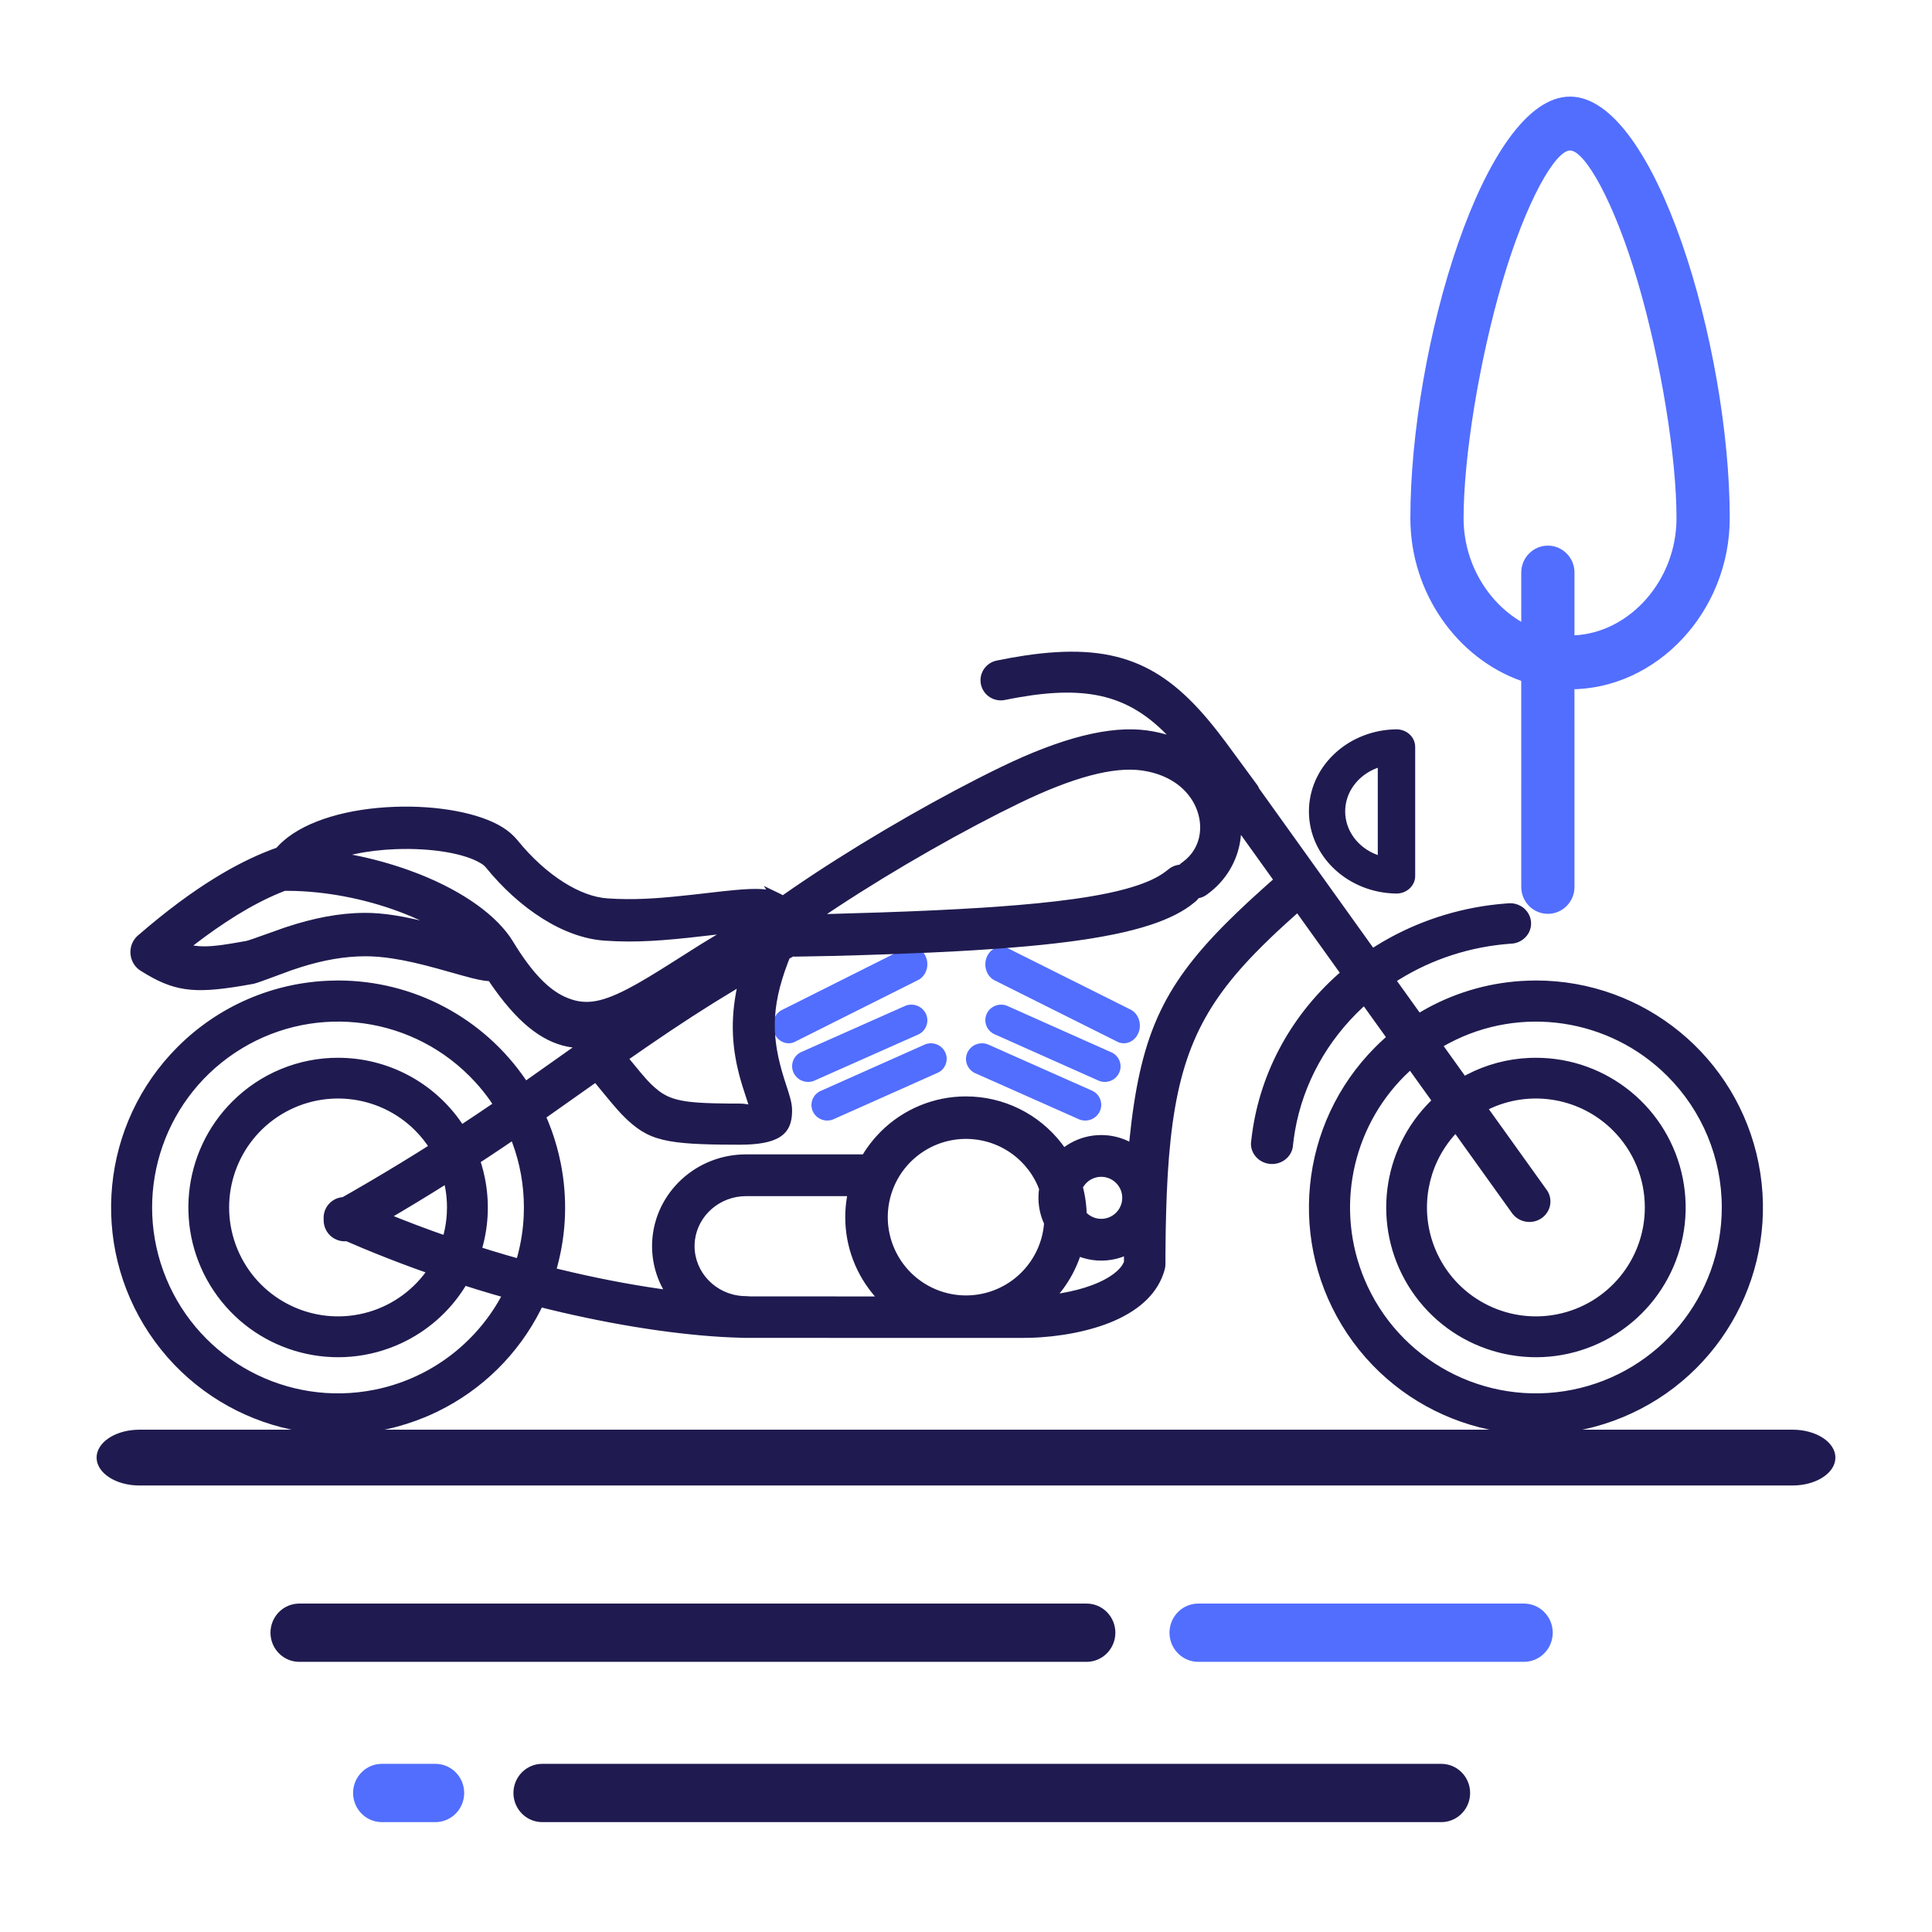
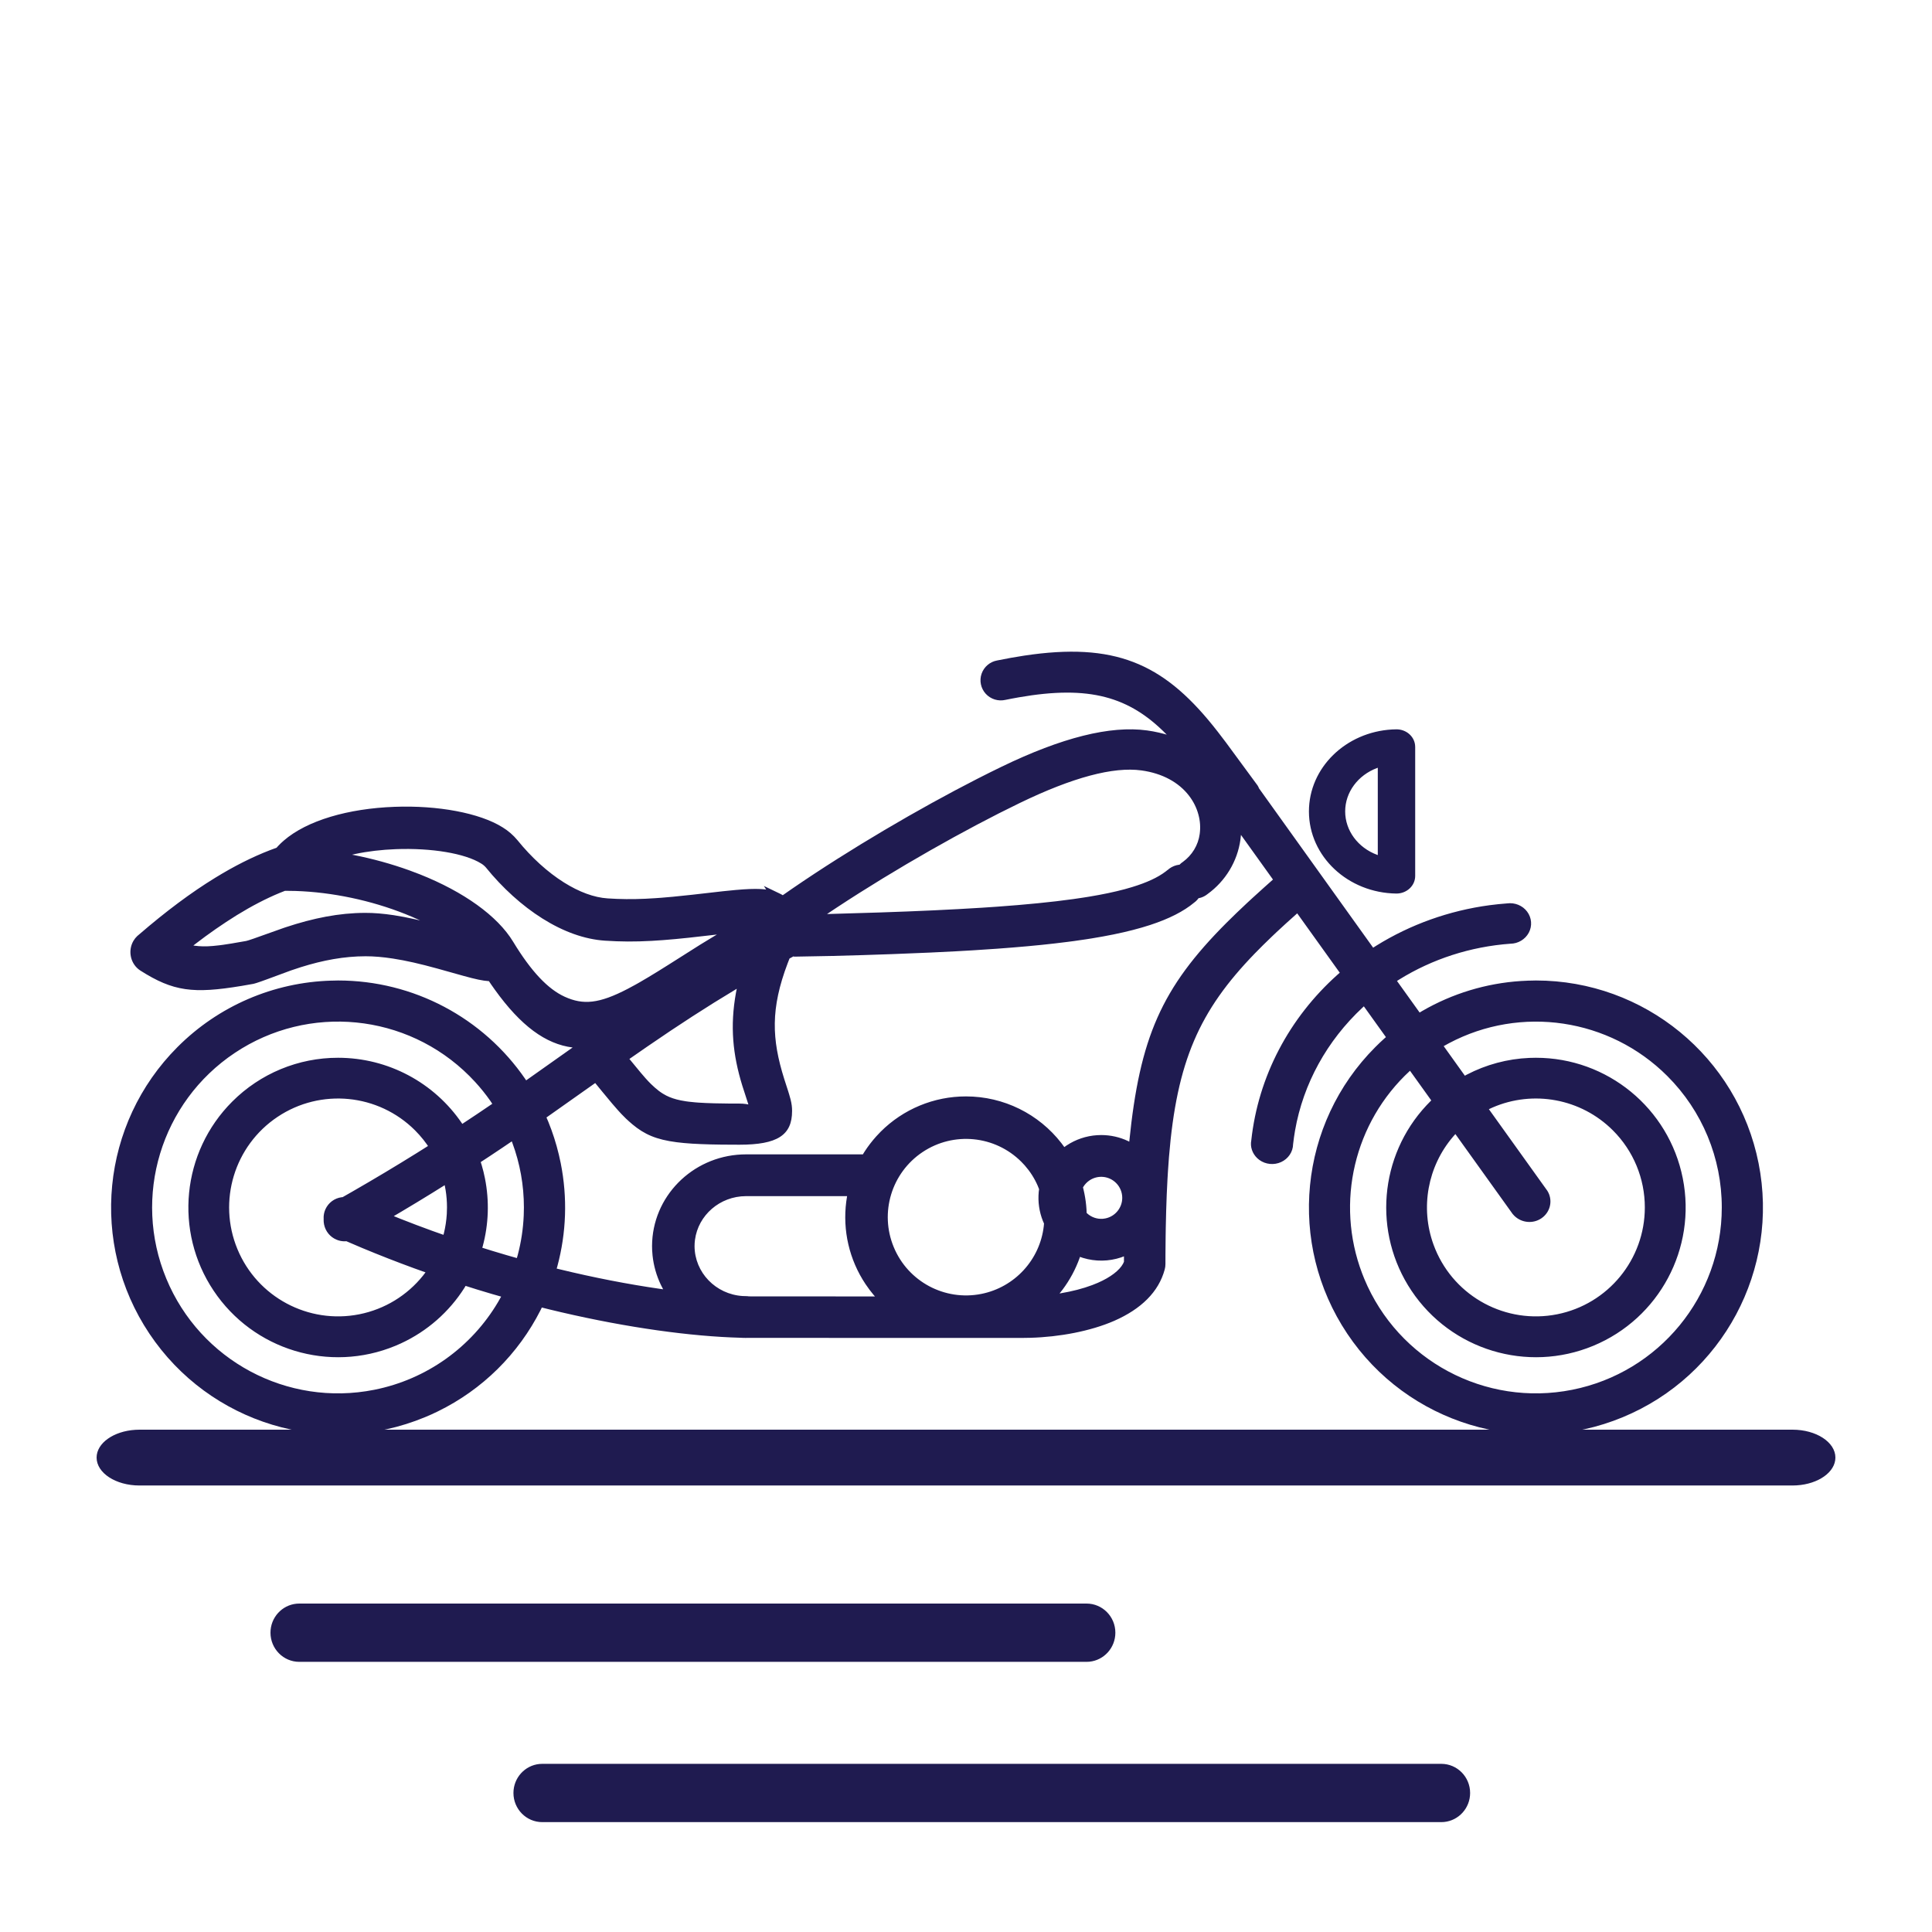
<svg xmlns="http://www.w3.org/2000/svg" width="100px" height="100px" viewBox="0 0 100 100" version="1.1">
  <title>Icons/Special Icons/motorcycle</title>
  <g id="Icons/Special-Icons/motorcycle" stroke="none" stroke-width="1" fill="none" fill-rule="evenodd">
    <path d="M74.601,91.296 C75.425,91.296 76.093,91.971 76.093,92.804 C76.093,93.589 75.501,94.233 74.745,94.306 L74.601,94.313 L28.068,94.313 C27.244,94.313 26.576,93.638 26.576,92.804 C26.576,92.02 27.168,91.376 27.924,91.303 L28.068,91.296 L74.601,91.296 Z M56.239,83 C57.063,83 57.731,83.675 57.731,84.508 C57.731,85.292 57.139,85.937 56.383,86.01 L56.239,86.017 L15.492,86.017 C14.668,86.017 14,85.341 14,84.508 C14,83.724 14.592,83.08 15.348,83.007 L15.492,83 L56.239,83 Z M92.782,74 C94.007,74 95,74.647 95,75.444 C95,76.195 94.12,76.812 92.995,76.882 L92.782,76.889 L7.218,76.889 C5.993,76.889 5,76.242 5,75.444 C5,74.694 5.88,74.077 7.005,74.007 L7.218,74 L92.782,74 Z" id="Combined-Shape" fill="#1F1B50" />
-     <path d="M22.534,91.296 C23.358,91.296 24.026,91.971 24.026,92.804 C24.026,93.589 23.434,94.233 22.678,94.306 L22.534,94.313 L19.768,94.313 C18.944,94.313 18.276,93.638 18.276,92.804 C18.276,92.02 18.868,91.376 19.624,91.303 L19.768,91.296 L22.534,91.296 Z M78.877,83 C79.701,83 80.369,83.675 80.369,84.508 C80.369,85.292 79.777,85.937 79.021,86.01 L78.877,86.017 L62.024,86.017 C61.201,86.017 60.533,85.341 60.533,84.508 C60.533,83.724 61.124,83.08 61.881,83.007 L62.024,83 L78.877,83 Z M51.115,54.049 L56.566,56.471 C56.948,56.674 57.105,57.132 56.927,57.52 C56.748,57.909 56.294,58.096 55.885,57.951 L50.434,55.529 C50.052,55.326 49.895,54.868 50.073,54.48 C50.252,54.091 50.706,53.904 51.115,54.049 Z M48.928,54.474 C49.104,54.858 48.949,55.31 48.572,55.511 L43.205,57.904 C42.936,58.047 42.608,58.029 42.356,57.859 C42.103,57.689 41.969,57.395 42.006,57.097 C42.044,56.798 42.248,56.545 42.535,56.441 L47.902,54.049 C48.304,53.905 48.752,54.09 48.928,54.474 Z M47.927,52.48 C48.105,52.868 47.948,53.326 47.566,53.529 L42.115,55.951 C41.706,56.096 41.252,55.909 41.073,55.52 C40.895,55.132 41.052,54.674 41.434,54.471 L46.885,52.049 C47.294,51.904 47.748,52.091 47.927,52.48 Z M52.208,52.097 L57.571,54.489 C57.948,54.689 58.104,55.142 57.928,55.526 C57.751,55.911 57.303,56.096 56.901,55.951 L51.538,53.559 C51.25,53.456 51.045,53.203 51.006,52.904 C50.968,52.605 51.103,52.31 51.357,52.14 C51.61,51.97 51.938,51.954 52.208,52.097 Z M47.642,49.158 C47.896,49.349 48.032,49.682 47.994,50.019 C47.955,50.356 47.749,50.641 47.46,50.757 L41.099,53.946 C40.696,54.107 40.249,53.898 40.073,53.467 C39.897,53.036 40.05,52.527 40.426,52.3 L46.789,49.11 C47.059,48.948 47.389,48.966 47.642,49.158 Z M52.117,49.056 L58.564,52.279 C58.947,52.508 59.105,53.023 58.926,53.461 C58.747,53.898 58.292,54.109 57.883,53.944 L51.436,50.721 C51.053,50.492 50.895,49.977 51.074,49.539 C51.253,49.102 51.708,48.891 52.117,49.056 Z M81.265,5 C85.705,5 89.531,18.016 89.531,26.821 C89.531,31.65 85.763,35.679 81.265,35.679 L81.494,35.674 L81.495,45.905 C81.495,46.675 80.878,47.3 80.117,47.3 C79.401,47.3 78.813,46.747 78.746,46.039 L78.74,45.905 L78.739,35.243 C75.441,34.077 73,30.708 73,26.821 C73,18.016 76.825,5 81.265,5 Z M81.265,7.789 C80.507,7.789 78.992,10.399 77.764,14.575 C76.562,18.666 75.755,23.656 75.755,26.821 C75.755,29.129 76.996,31.16 78.739,32.184 L78.74,29.636 C78.74,28.866 79.357,28.242 80.117,28.242 C80.833,28.242 81.422,28.795 81.489,29.502 L81.495,29.636 L81.495,32.884 C84.339,32.746 86.776,30.056 86.776,26.821 C86.776,23.656 85.969,18.666 84.766,14.575 C83.539,10.399 82.024,7.789 81.265,7.789 Z" id="Combined-Shape" fill="#526EFF" />
    <g id="mtb" transform="translate(5.75, 33.731)" fill="#1F1B50" fill-rule="nonzero">
      <path d="M57.011,3.803 L57.28,4.142 L57.702,4.695 L59.343,6.926 L59.391,7.012 C59.397,7.025 59.402,7.035 59.404,7.043 L59.405,7.058 L65.324,15.321 L65.495,15.212 C67.259,14.118 69.254,13.403 71.352,13.122 L71.803,13.069 L72.257,13.029 C72.657,12.975 73.056,13.137 73.293,13.453 C73.534,13.773 73.567,14.196 73.379,14.548 C73.192,14.895 72.822,15.112 72.434,15.115 C70.359,15.266 68.39,15.907 66.679,16.966 L66.558,17.043 L67.73,18.678 L67.86,18.6 C69.421,17.695 71.17,17.163 72.973,17.046 L73.36,17.027 L73.497,17.025 L73.748,17.019 C79.353,17.018 84.178,20.976 85.273,26.474 C86.367,31.971 83.426,37.476 78.248,39.622 C73.07,41.768 67.097,39.958 63.982,35.298 C60.867,30.639 61.477,24.427 65.439,20.463 C65.593,20.308 65.751,20.158 65.913,20.013 L65.985,19.95 L64.843,18.357 L64.781,18.415 C62.936,20.134 61.705,22.361 61.281,24.789 L61.226,25.137 L61.181,25.488 C61.175,25.887 60.933,26.246 60.561,26.417 C60.193,26.585 59.757,26.543 59.432,26.306 C59.139,26.092 58.979,25.752 59,25.419 L59.016,25.295 C59.377,21.981 60.978,18.954 63.487,16.712 L63.596,16.617 L61.393,13.544 L60.813,14.065 L60.318,14.522 C60.238,14.597 60.159,14.672 60.081,14.747 L59.625,15.19 L59.194,15.625 C56.33,18.585 55.16,21.194 54.755,26.166 L54.702,26.911 C54.693,27.038 54.686,27.166 54.679,27.296 L54.64,28.095 L54.611,28.933 L54.59,29.811 C54.587,29.96 54.585,30.112 54.583,30.265 L54.574,31.199 L54.573,31.698 C54.573,31.792 54.561,31.885 54.536,31.975 C54.222,33.146 53.305,34.027 51.924,34.634 C50.694,35.171 49.088,35.471 47.581,35.513 L47.207,35.519 L33.065,35.518 L32.916,35.516 L32.855,35.519 L32.717,35.517 L32.586,35.511 C30.015,35.443 26.751,34.993 23.294,34.189 L22.682,34.043 L22.294,33.946 L22.233,34.074 C21.081,36.349 19.222,38.196 16.907,39.325 L16.573,39.482 L16.248,39.622 C11.07,41.768 5.097,39.958 1.982,35.298 C-1.133,30.638 -0.523,24.427 3.439,20.462 C5.559,18.337 8.41,17.11 11.402,17.026 L11.497,17.025 L11.747,17.019 C15.654,17.018 19.265,18.952 21.44,22.122 L21.484,22.188 L23.889,20.487 C22.491,20.311 21.205,19.365 19.858,17.488 L19.665,17.214 L19.555,17.051 L19.53,17.051 C19.385,17.042 19.215,17.016 19.008,16.973 L18.668,16.894 L18.272,16.789 L16.886,16.401 C15.987,16.154 15.273,15.989 14.582,15.883 C14.076,15.805 13.607,15.765 13.172,15.765 C12.066,15.767 10.978,15.967 9.823,16.329 L9.311,16.499 L8.087,16.951 L7.771,17.065 L7.52,17.15 C7.452,17.172 7.4,17.187 7.37,17.192 L6.763,17.298 C4.251,17.715 3.219,17.588 1.516,16.506 C1.008,16.18 0.849,15.494 1.157,14.966 C1.213,14.871 1.282,14.786 1.357,14.716 L1.433,14.652 C2.844,13.433 4.156,12.458 5.387,11.704 C6.375,11.096 7.321,10.622 8.237,10.269 L8.564,10.148 L8.648,10.055 L8.786,9.916 L8.932,9.783 C10.144,8.731 12.282,8.118 14.67,8.03 C16.905,7.946 19.077,8.345 20.268,9.094 C20.556,9.27 20.815,9.494 21.035,9.759 C21.759,10.653 22.591,11.412 23.441,11.945 C24.227,12.439 24.998,12.724 25.699,12.77 C26.351,12.813 26.964,12.819 27.656,12.788 L28.192,12.757 C28.284,12.751 28.378,12.744 28.474,12.737 L29.075,12.685 L30.087,12.58 L31.674,12.399 L32.338,12.333 L32.717,12.303 L33.052,12.285 L33.348,12.279 L33.61,12.285 C33.651,12.288 33.691,12.29 33.729,12.293 L33.842,12.304 L33.907,12.313 L33.788,12.126 L34.644,12.537 L34.703,12.568 L34.766,12.605 L35.258,12.263 C38.244,10.214 41.814,8.124 44.832,6.582 L45.47,6.26 L46.088,5.957 C49.207,4.447 51.713,3.814 53.622,4.076 C53.833,4.105 54.038,4.143 54.238,4.189 L54.534,4.263 L54.64,4.295 C52.709,2.322 50.63,1.728 46.989,2.362 L46.632,2.427 L46.287,2.495 C45.915,2.58 45.527,2.458 45.271,2.178 C45.015,1.896 44.933,1.499 45.057,1.14 C45.182,0.782 45.493,0.52 45.861,0.455 C46.104,0.405 46.342,0.36 46.575,0.318 L47.257,0.205 C51.929,-0.501 54.418,0.598 57.011,3.803 Z M69.254,20.263 L68.975,20.416 L70.071,21.947 L70.17,21.893 C71.171,21.371 72.276,21.074 73.408,21.026 L73.748,21.019 C77.446,21.018 80.629,23.63 81.35,27.256 C82.072,30.882 80.131,34.513 76.716,35.928 C73.3,37.343 69.36,36.148 67.306,33.074 C65.303,30.076 65.637,26.106 68.082,23.484 L68.274,23.285 L68.332,23.227 L67.231,21.691 L67.218,21.704 C64.348,24.353 63.359,28.501 64.752,32.176 L64.861,32.451 C66.617,36.691 71.125,39.1 75.626,38.204 C80.127,37.309 83.369,33.358 83.369,28.769 C83.372,26.216 82.358,23.768 80.551,21.965 C77.548,18.963 72.957,18.302 69.254,20.263 Z M6.401,20.768 C2.584,23.317 1.1,28.208 2.857,32.449 C4.613,36.69 9.121,39.1 13.623,38.204 C16.336,37.664 18.649,35.997 20.029,33.663 L20.189,33.381 L19.712,33.245 C19.454,33.169 19.196,33.091 18.937,33.012 L18.349,32.826 L18.29,32.926 C17.499,34.171 16.367,35.17 15.01,35.799 L14.715,35.928 C11.299,37.343 7.36,36.148 5.306,33.073 C3.252,29.999 3.656,25.902 6.27,23.288 C7.722,21.833 9.694,21.016 11.749,21.019 C14.341,21.019 16.733,22.309 18.164,24.418 L18.178,24.441 L18.951,23.928 L19.73,23.401 L19.632,23.253 C19.391,22.909 19.127,22.58 18.842,22.27 L18.55,21.965 C15.304,18.719 10.218,18.218 6.401,20.768 Z M71.505,23.593 L71.314,23.68 L74.342,27.906 C74.621,28.354 74.52,28.926 74.123,29.26 L74.026,29.333 C73.59,29.623 73.009,29.566 72.634,29.202 L72.545,29.105 L69.58,24.968 L69.454,25.111 C68.149,26.643 67.751,28.777 68.45,30.694 L68.539,30.923 C69.568,33.408 72.21,34.82 74.848,34.296 C77.486,33.771 79.386,31.456 79.386,28.766 C79.388,27.27 78.794,25.836 77.735,24.779 C76.084,23.128 73.605,22.68 71.505,23.593 Z M8.616,24.078 C6.379,25.572 5.51,28.438 6.539,30.923 C7.568,33.408 10.21,34.82 12.848,34.296 C14.166,34.034 15.327,33.317 16.149,32.29 L16.274,32.126 L15.684,31.915 C14.784,31.586 13.889,31.236 13.001,30.866 L12.174,30.513 L12.108,30.519 C11.962,30.522 11.818,30.495 11.682,30.44 L11.55,30.376 C11.237,30.198 11.036,29.878 11.005,29.517 L11.001,29.38 L11.003,29.386 L11.001,29.254 C11.007,29.121 11.037,28.988 11.093,28.863 C11.247,28.519 11.566,28.287 11.929,28.238 L11.982,28.234 L12.48,27.95 C13.639,27.284 14.744,26.622 15.818,25.953 L16.402,25.586 L16.361,25.523 C16.237,25.347 16.103,25.177 15.958,25.016 L15.735,24.779 C13.833,22.877 10.852,22.584 8.616,24.078 Z M38.095,28.181 L32.856,28.181 C31.508,28.187 30.39,29.169 30.222,30.441 L30.205,30.609 L30.2,30.765 C30.204,32.138 31.3,33.262 32.687,33.351 L32.855,33.356 C32.918,33.356 32.98,33.361 33.007,33.368 L33.225,33.371 L39.538,33.372 L39.473,33.299 C39.398,33.21 39.326,33.119 39.256,33.026 L39.053,32.74 C38.203,31.468 37.86,29.951 38.052,28.467 L38.095,28.181 Z M42.001,25.901 C40.394,26.975 39.77,29.034 40.51,30.819 C41.249,32.605 43.147,33.619 45.042,33.242 C46.774,32.897 48.073,31.474 48.275,29.741 L48.288,29.598 L48.229,29.463 C48.039,28.987 47.967,28.474 48.014,27.965 L48.032,27.821 L47.961,27.641 C47.794,27.258 47.567,26.903 47.289,26.588 L47.115,26.404 C45.749,25.038 43.607,24.828 42.001,25.901 Z M52.426,31.296 L52.281,31.351 C51.637,31.566 50.949,31.573 50.309,31.379 L50.149,31.325 L50.137,31.365 C49.925,31.96 49.625,32.518 49.247,33.022 L49.092,33.218 L49.149,33.209 C49.742,33.11 50.298,32.968 50.785,32.784 L51.069,32.669 C51.738,32.379 52.193,32.021 52.378,31.68 L52.426,31.578 L52.426,31.296 Z M58.482,9.483 L58.455,9.726 C58.299,10.853 57.682,11.872 56.756,12.543 C56.654,12.626 56.538,12.689 56.414,12.73 L56.284,12.762 L56.225,12.838 L56.149,12.915 L56.067,12.982 C55.515,13.443 54.759,13.826 53.779,14.147 L53.346,14.28 C53.196,14.324 53.043,14.366 52.884,14.406 L52.395,14.525 C52.227,14.564 52.054,14.601 51.877,14.637 L51.33,14.742 L50.754,14.841 C50.655,14.857 50.555,14.873 50.454,14.888 L49.834,14.978 C49.728,14.992 49.621,15.006 49.512,15.02 L48.847,15.101 L48.15,15.177 L47.423,15.247 L46.664,15.312 L45.874,15.373 L44.628,15.456 L43.757,15.506 L42.389,15.574 L40.447,15.653 L38.901,15.705 L37.316,15.749 L35.372,15.785 L35.33,15.779 C35.325,15.777 35.322,15.775 35.322,15.773 L35.332,15.764 L35.115,15.882 L35.02,16.126 C34.129,18.475 34.194,20.052 34.84,22.111 L35.049,22.759 C35.066,22.813 35.082,22.864 35.096,22.912 L35.169,23.172 C35.228,23.407 35.248,23.577 35.248,23.774 C35.248,25.031 34.482,25.519 32.523,25.519 L31.587,25.514 L31.032,25.504 L30.528,25.487 L30.071,25.464 C29.926,25.454 29.788,25.444 29.657,25.432 L29.281,25.391 C28.209,25.254 27.606,24.982 26.985,24.466 L26.802,24.307 L26.646,24.163 L26.407,23.922 L26.233,23.732 L25.931,23.385 L25.411,22.759 L25.058,22.327 L22.535,24.109 L22.629,24.328 C22.854,24.88 23.037,25.449 23.176,26.033 L23.273,26.473 C23.629,28.262 23.564,30.082 23.098,31.813 L23.064,31.93 L23.191,31.961 C24.995,32.4 26.752,32.74 28.4,32.978 L28.574,33.002 L28.46,32.781 C28.231,32.304 28.083,31.789 28.026,31.254 L28.005,30.984 L28,30.765 C28.007,28.216 30.062,26.14 32.639,26.024 L32.855,26.019 L38.912,26.019 L39.007,25.866 C39.184,25.593 39.384,25.333 39.604,25.088 L39.83,24.849 C41.002,23.676 42.592,23.017 44.25,23.019 C46.205,23.019 48.019,23.929 49.19,25.44 L49.339,25.641 L49.457,25.558 C49.926,25.247 50.471,25.062 51.036,25.026 L51.249,25.019 C51.735,25.019 52.207,25.126 52.637,25.329 L52.7,25.362 C53.245,19.979 54.359,17.409 57.742,14.024 L58.253,13.523 L58.798,13.007 C58.892,12.92 58.987,12.832 59.084,12.743 L59.682,12.201 L60.139,11.794 L58.482,9.483 Z M20.739,25.346 L20.252,25.676 L19.612,26.103 L19.132,26.418 L19.18,26.568 C19.214,26.681 19.245,26.795 19.273,26.909 L19.35,27.256 C19.585,28.437 19.542,29.64 19.234,30.782 L19.213,30.852 L19.726,31.012 L20.48,31.237 L21.002,31.386 L21.049,31.224 C21.224,30.561 21.328,29.878 21.358,29.184 L21.367,28.767 C21.368,27.619 21.164,26.484 20.766,25.414 L20.739,25.346 Z M17.267,27.614 L16.616,28.02 C16.091,28.344 15.559,28.667 15.016,28.989 L14.632,29.215 L14.976,29.354 C15.519,29.569 16.068,29.777 16.621,29.977 L17.202,30.183 L17.224,30.11 C17.304,29.782 17.355,29.447 17.376,29.107 L17.386,28.766 C17.386,28.464 17.363,28.164 17.315,27.869 L17.267,27.614 Z M50.645,27.364 C50.512,27.453 50.402,27.569 50.321,27.702 L50.305,27.73 L50.332,27.835 L50.379,28.05 C50.434,28.323 50.47,28.598 50.487,28.873 L50.494,29.047 L50.526,29.079 C50.745,29.276 51.037,29.376 51.334,29.353 L51.461,29.335 C51.97,29.234 52.337,28.787 52.337,28.268 C52.337,27.98 52.223,27.703 52.018,27.5 C51.652,27.133 51.077,27.076 50.645,27.364 Z M32.384,17.447 L32.349,17.469 C30.819,18.387 29.388,19.315 27.756,20.437 L26.828,21.08 L27.406,21.781 L27.667,22.084 L27.814,22.244 L27.948,22.38 L28.143,22.561 C28.28,22.682 28.414,22.786 28.558,22.875 L28.735,22.975 C28.949,23.084 29.19,23.165 29.488,23.226 L29.759,23.273 C29.807,23.28 29.856,23.287 29.907,23.293 L30.229,23.326 C30.286,23.331 30.345,23.336 30.405,23.34 L30.788,23.361 L31.218,23.376 L31.958,23.388 L32.522,23.39 C32.645,23.39 32.757,23.398 32.862,23.413 L32.986,23.435 L32.668,22.451 C32.182,20.867 32.027,19.395 32.345,17.645 L32.384,17.447 Z M14.743,10.221 C13.997,10.249 13.28,10.334 12.635,10.471 L12.471,10.509 L12.568,10.526 C13.54,10.717 14.497,10.981 15.433,11.317 L15.991,11.528 C18.247,12.427 19.999,13.674 20.809,15.011 C21.746,16.556 22.611,17.464 23.479,17.86 C24.437,18.296 25.254,18.224 26.739,17.452 L27.142,17.235 C27.212,17.196 27.283,17.155 27.356,17.114 L27.81,16.847 L28.303,16.547 L28.837,16.213 L30.493,15.165 L31.204,14.732 L31.357,14.641 L29.907,14.805 L29.208,14.875 L28.569,14.929 L27.976,14.968 C27.116,15.016 26.374,15.012 25.561,14.958 C24.506,14.888 23.405,14.49 22.326,13.811 C21.269,13.147 20.254,12.225 19.395,11.164 C19.327,11.087 19.248,11.02 19.156,10.965 C18.322,10.442 16.592,10.152 14.743,10.221 Z M9.003,12.377 L8.723,12.488 C8.021,12.779 7.286,13.159 6.509,13.637 C5.77,14.097 5.053,14.595 4.361,15.128 L4.259,15.208 L4.313,15.217 C4.608,15.258 4.899,15.264 5.272,15.232 L5.613,15.196 C5.674,15.189 5.737,15.18 5.802,15.171 L6.225,15.106 L6.993,14.973 L7.13,14.934 L7.373,14.853 L8.954,14.291 L9.041,14.262 C10.472,13.789 11.796,13.522 13.148,13.519 C13.608,13.517 14.098,13.559 14.624,13.638 C14.981,13.693 15.342,13.762 15.73,13.849 L15.994,13.91 L15.913,13.872 C15.802,13.821 15.689,13.771 15.575,13.722 L15.225,13.578 C13.462,12.875 11.447,12.446 9.542,12.385 L9.003,12.377 Z M47.035,7.831 C44.229,9.188 40.646,11.212 37.551,13.25 L37.056,13.58 L39.788,13.498 L41.22,13.446 L42.579,13.388 L43.865,13.323 L45.078,13.252 L45.847,13.2 L46.941,13.115 L47.965,13.021 L48.919,12.918 L49.804,12.805 L50.356,12.723 C50.445,12.709 50.534,12.695 50.621,12.681 L51.127,12.592 L51.604,12.498 C51.912,12.433 52.2,12.365 52.468,12.293 L52.856,12.181 C53.603,11.953 54.176,11.689 54.58,11.381 L54.678,11.303 L54.69,11.298 L54.78,11.224 C54.93,11.116 55.104,11.048 55.286,11.026 L55.302,11.025 L55.386,10.946 L55.477,10.88 C55.955,10.532 56.268,10.013 56.346,9.439 C56.393,9.102 56.37,8.759 56.279,8.429 C56.184,8.076 56.018,7.745 55.792,7.453 C55.262,6.764 54.416,6.295 53.33,6.146 C51.875,5.945 49.772,6.506 47.035,7.831 Z M66.532,4.019 C67.025,4.019 67.437,4.367 67.493,4.823 L67.5,4.931 L67.5,11.607 C67.5,12.115 67.063,12.519 66.53,12.519 C64.023,12.49 62,10.6 62,8.269 C62,6.006 63.906,4.159 66.31,4.026 L66.532,4.019 Z M65.564,6.008 L65.53,6.02 C64.539,6.388 63.876,7.273 63.876,8.267 C63.876,9.262 64.539,10.147 65.53,10.515 L65.564,10.527 L65.564,6.008 Z" id="Combined-Shape" />
    </g>
  </g>
</svg>